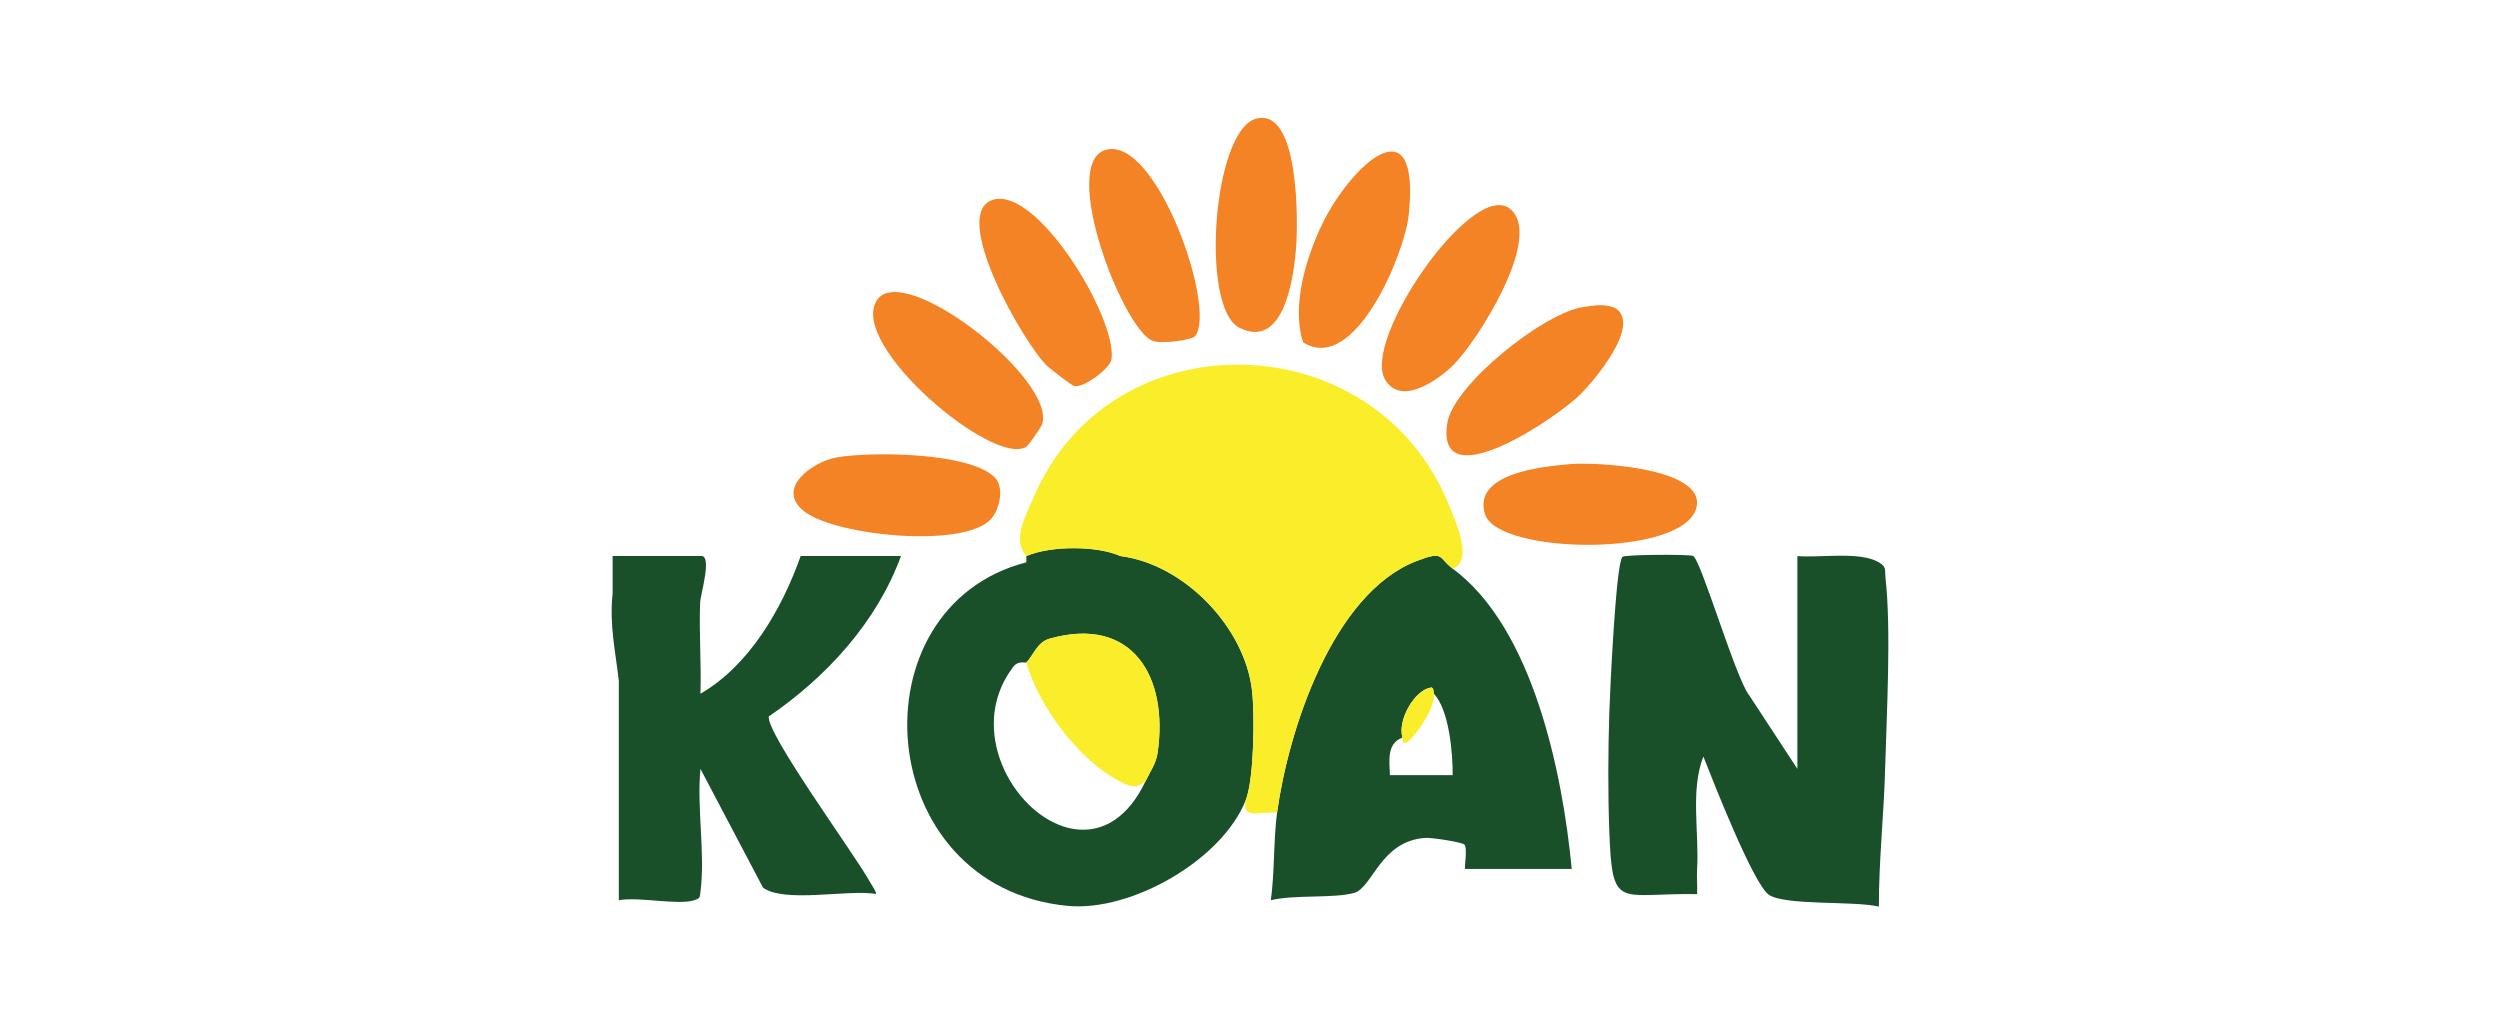
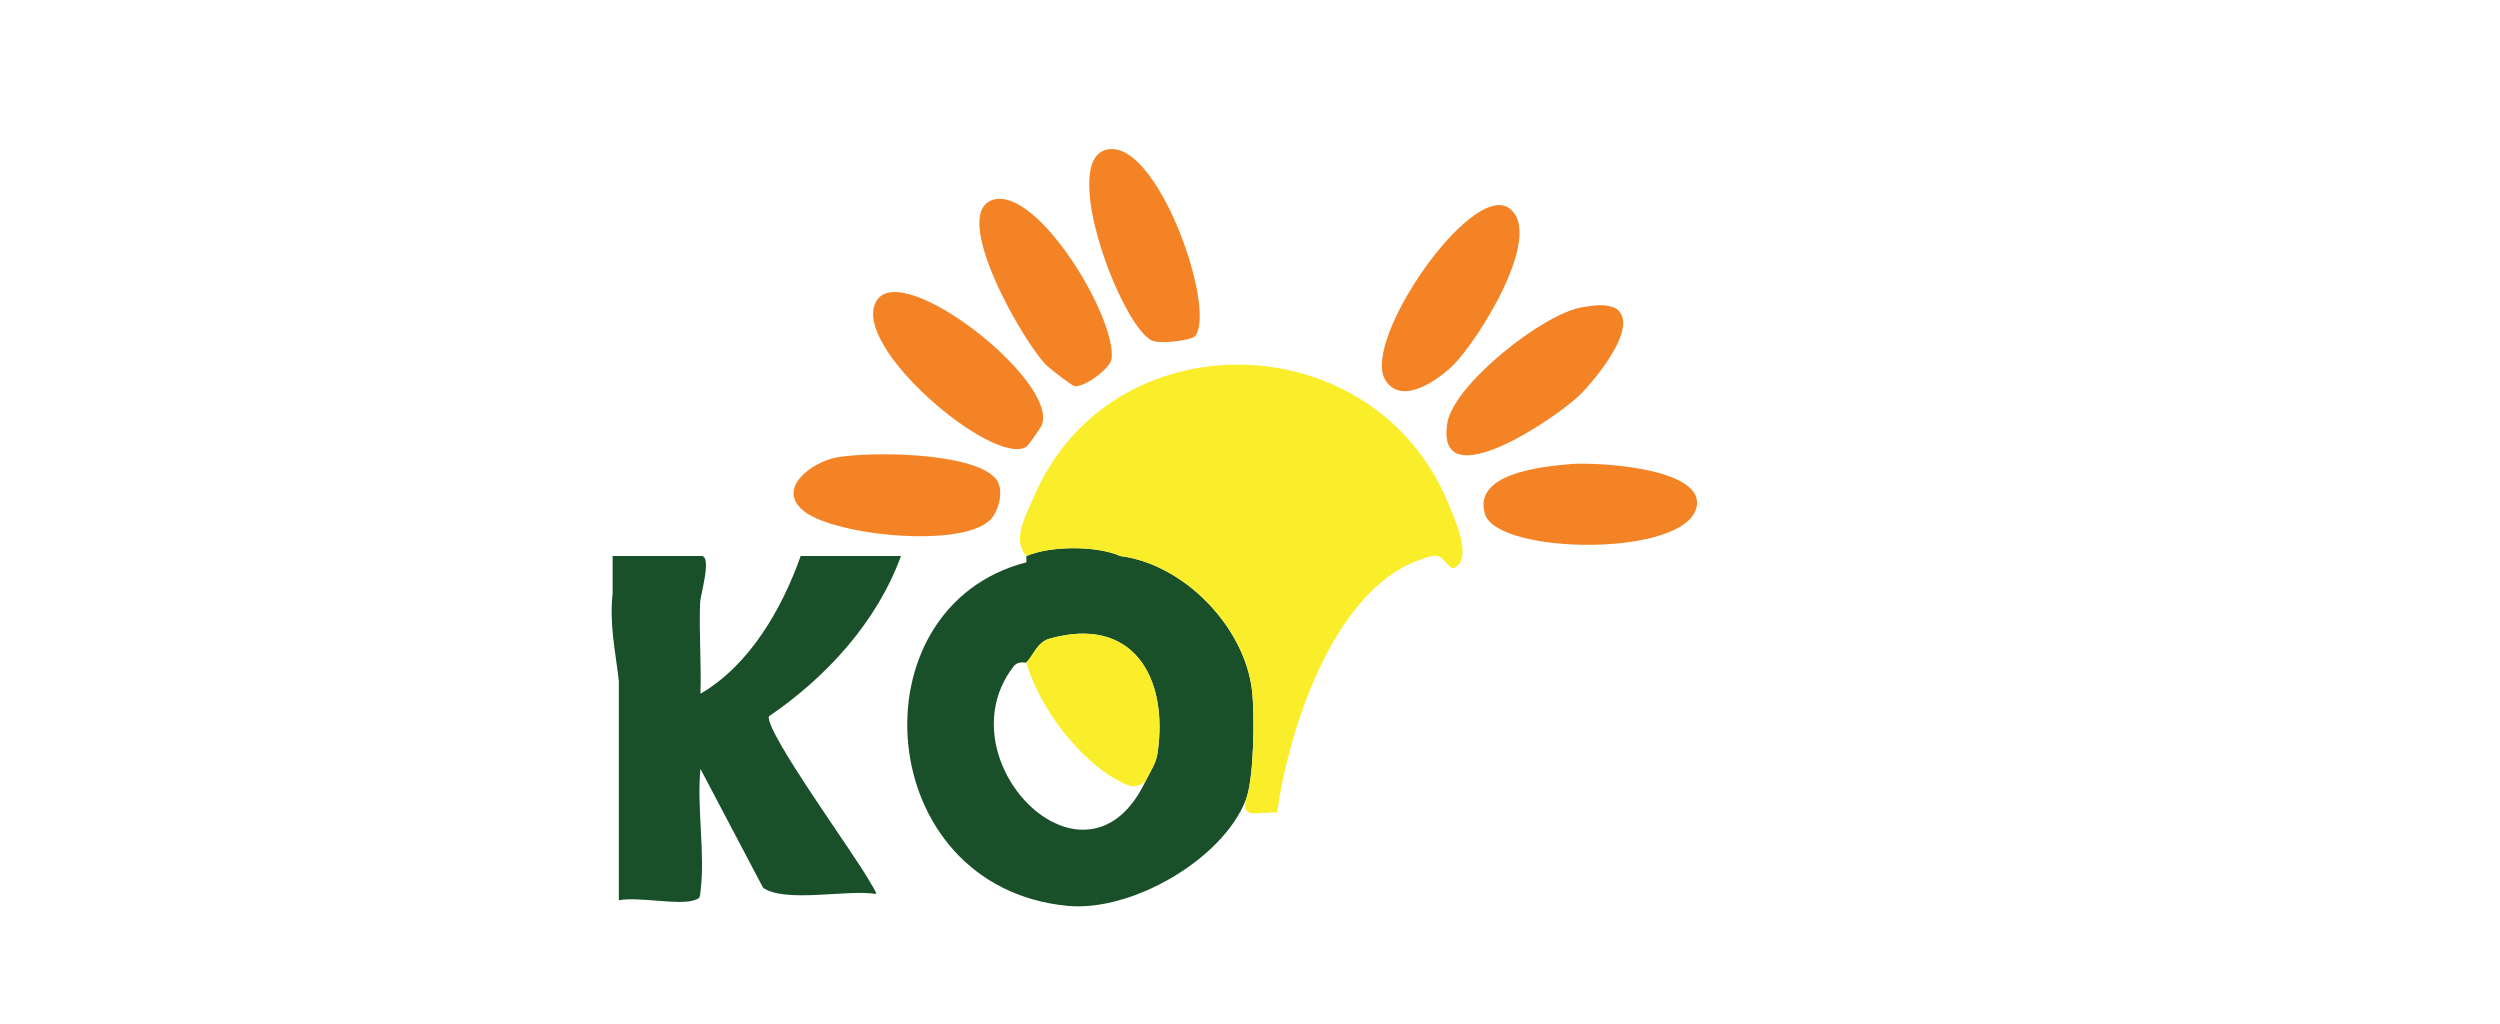
<svg xmlns="http://www.w3.org/2000/svg" id="Layer_1" data-name="Layer 1" viewBox="0 0 612 250.78">
  <defs>
    <style>
      .cls-1 {
        fill: #faed2a;
      }

      .cls-2 {
        fill: #f38325;
      }

      .cls-3 {
        fill: #195029;
      }
    </style>
  </defs>
-   <path class="cls-3" d="M355.6,139.19c-3.55-2.62-1.92-4.5-8.78-1.87-20.67,7.91-31.48,41.74-34.19,61.61-.88,6.48-.59,14.71-1.53,21.45,5.64-1.42,15.63-.4,20.44-1.81,4.48-1.32,6.4-12.69,17.34-13.45,1.66-.12,9.16,1.07,9.63,1.65.81.98-.14,5.95.16,5.95h26.09c-2.2-23.08-9.36-58.93-29.16-73.53ZM340.25,189.74c-.12-3.58-.82-7.71,3.07-9.19-1.24-4.28,2.93-11.57,6.93-12.23.87-.14.63,1.39.75,1.51,3.76,3.91,4.66,14.62,4.61,19.92h-15.36Z" />
  <path class="cls-3" d="M212.89,215.78c.36.67,1.86,2.83,1.53,3.05-7.18-1.12-22.2,2.28-27.62-1.51l-15.33-29.1c-.93,9.44,1.2,20.77.02,29.94-.19,1.56-.02,1.71-1.57,2.22-3.94,1.28-13.61-.93-18.43,0v-53.63c-.75-6.89-2.37-13.86-1.52-21.44v-9.21s21.48.01,21.48.01c3.09-.52.02,9.36-.06,11.43-.29,7.39.32,14.89.08,22.28,12.01-6.93,19.97-20.81,24.54-33.71h24.55c-5.92,16.22-18.32,29.71-32.36,39.27-.67,4.15,21.03,33.76,24.69,40.39Z" />
  <g>
-     <path class="cls-2" d="M307.54,29.04c-10.65,2.75-13.8,46.36-4.14,51.19,10.97,5.49,13.35-12.43,13.9-19.87.43-5.74.88-34.07-9.76-31.32Z" />
    <path class="cls-2" d="M395.59,75.52c-2.68-1.31-5.39-.73-8.16-.32-9.62,1.45-31.62,19.02-33.12,28.33-3.08,19.08,27.28-1.54,32.79-7.2,3.33-3.42,14.53-16.6,8.5-20.81Z" />
    <path class="cls-2" d="M384.43,113.61c-6.99.61-23.97,2.25-20.9,12.26,3.04,9.88,48.57,10.64,51.74-1.54,2.55-9.83-24.55-11.26-30.84-10.72Z" />
    <path class="cls-2" d="M214.64,73.54c-6.96,10.94,28.62,40.85,36.58,35.84.59-.37,3.63-4.75,3.89-5.53,3.63-10.79-34.08-40.35-40.47-30.31Z" />
    <path class="cls-2" d="M369.49,51c-9.18-6.81-36.14,32.22-30.43,41.91,3.84,6.52,12.73.33,16.6-3.44,5.93-5.76,22.59-31.98,13.83-38.47Z" />
    <path class="cls-2" d="M204.8,111.98c-5.92,1.06-15.14,7.67-7.86,13.26,7.79,5.99,39.51,9.13,45.81,1.65,1.88-2.24,3.18-7.43.85-9.91-5.91-6.31-30.55-6.48-38.8-5Z" />
-     <path class="cls-2" d="M323.81,54.6c-4.1,8.35-7.69,20.34-4.81,29.21,12.7,7.98,24.89-21.88,25.86-31.16,2.94-28.25-14.17-12.07-21.05,1.95Z" />
    <path class="cls-2" d="M243.01,48.93c-10.66,3.42,7.81,35.5,13.38,40.69.99.92,5.99,4.76,6.6,4.89,2.35.49,8.79-4.34,9.11-6.57,1.44-9.85-18.18-42.51-29.09-39.01Z" />
    <path class="cls-2" d="M270.67,36.69c-11.22,3.2,3.74,42.98,11.28,46.66,2.1,1.02,9.81-.14,10.56-1.01,5.53-6.45-9.36-49.2-21.83-45.65Z" />
  </g>
-   <path class="cls-3" d="M461.57,141.35c-.21-1.88.32-2.54-1.62-3.69-4.69-2.77-14.51-1.05-19.95-1.53v52.09l-11.83-18.06c-3.25-4.03-11.95-33.66-13.74-34.09-1.65-.4-16.58-.32-17.24.24-1.61,1.37-3.07,32.91-3.23,38.13.32,1.03.6,2.12.84,3.27-.24-1.15-.52-2.24-.84-3.27-.3,9.4-.35,19.72,0,29.11,1.61-5.21,2.21-12.07,1.81-18.48-.12-1.92-.33-3.81-.63-5.6.3,1.79.51,3.67.63,5.6.4,6.41-.2,13.27-1.81,18.48.73,19.54,2.2,15.01,21.49,15.33.1-2.03-.13-4.1,0-6.13.54-8.93-1.69-19.25,1.53-27.57,2.36,5.99,12.15,31.03,15.99,33.82,3.82,2.77,21.15,1.47,26.98,2.95-.02-11.29,1.22-22.41,1.53-33.71.37-13.54,1.53-34,.08-46.86Z" />
  <path class="cls-3" d="M306.5,169.06c-1.76-15.53-16.62-30.97-32.23-32.94-5.68-2.55-17.02-2.59-23.02,0v1.54c-42.69,10.99-37.83,79.57,10.15,84.1,15.6,1.47,37.81-11.29,43.56-25.89,2.05-5.2,2.21-20.94,1.54-26.81ZM283.38,184.3c-.39,2.7-1.87,4.65-2.97,6.97-4.26,8.96-10.3,12.24-16.28,11.81-.68-.05-1.36-.14-2.03-.28-2.7-.57-5.34-1.85-7.75-3.67-.61-.45-1.19-.94-1.77-1.46-.28-.26-.57-.53-.84-.8-5.39-5.33-9.03-13.41-8.38-21.53.04-.57.11-1.14.2-1.71.56-3.6,2-7.16,4.54-10.46,1.17-1.52,2.97-.83,3.15-1,1.72-1.69,2.61-4.96,5.68-5.82,20.18-5.7,29.16,9.17,26.45,27.95Z" />
  <g>
    <path class="cls-1" d="M354.81,123.89c-17.95-45.06-82.96-46.56-101.8-2.09-1.8,4.26-5.39,10.26-1.76,14.33,6-2.59,17.34-2.55,23.02,0,15.61,1.97,30.47,17.41,32.23,32.93.67,5.87.51,21.61-1.54,26.81-1.13,4.95,3.61,2.67,7.67,3.06,2.71-19.87,13.52-53.7,34.19-61.61,6.86-2.63,5.23-.75,8.78,1.87,5.28-1.83.56-11.93-.79-15.3Z" />
    <path class="cls-1" d="M283.38,184.3c-.39,2.7-1.87,4.65-2.97,6.97-2.6,2.03-4.11,1.15-6.64-.19-9.83-5.2-19.51-18.24-22.52-28.91,1.72-1.69,2.61-4.96,5.68-5.82,20.18-5.7,29.16,9.17,26.45,27.95Z" />
-     <path class="cls-1" d="M344.87,181.37c-1.83,1.5-1.46-.85-1.55-.82-1.24-4.28,2.93-11.57,6.93-12.23.87-.14.63,1.39.75,1.51.48,3.01-4.03,9.83-6.13,11.54Z" />
  </g>
</svg>